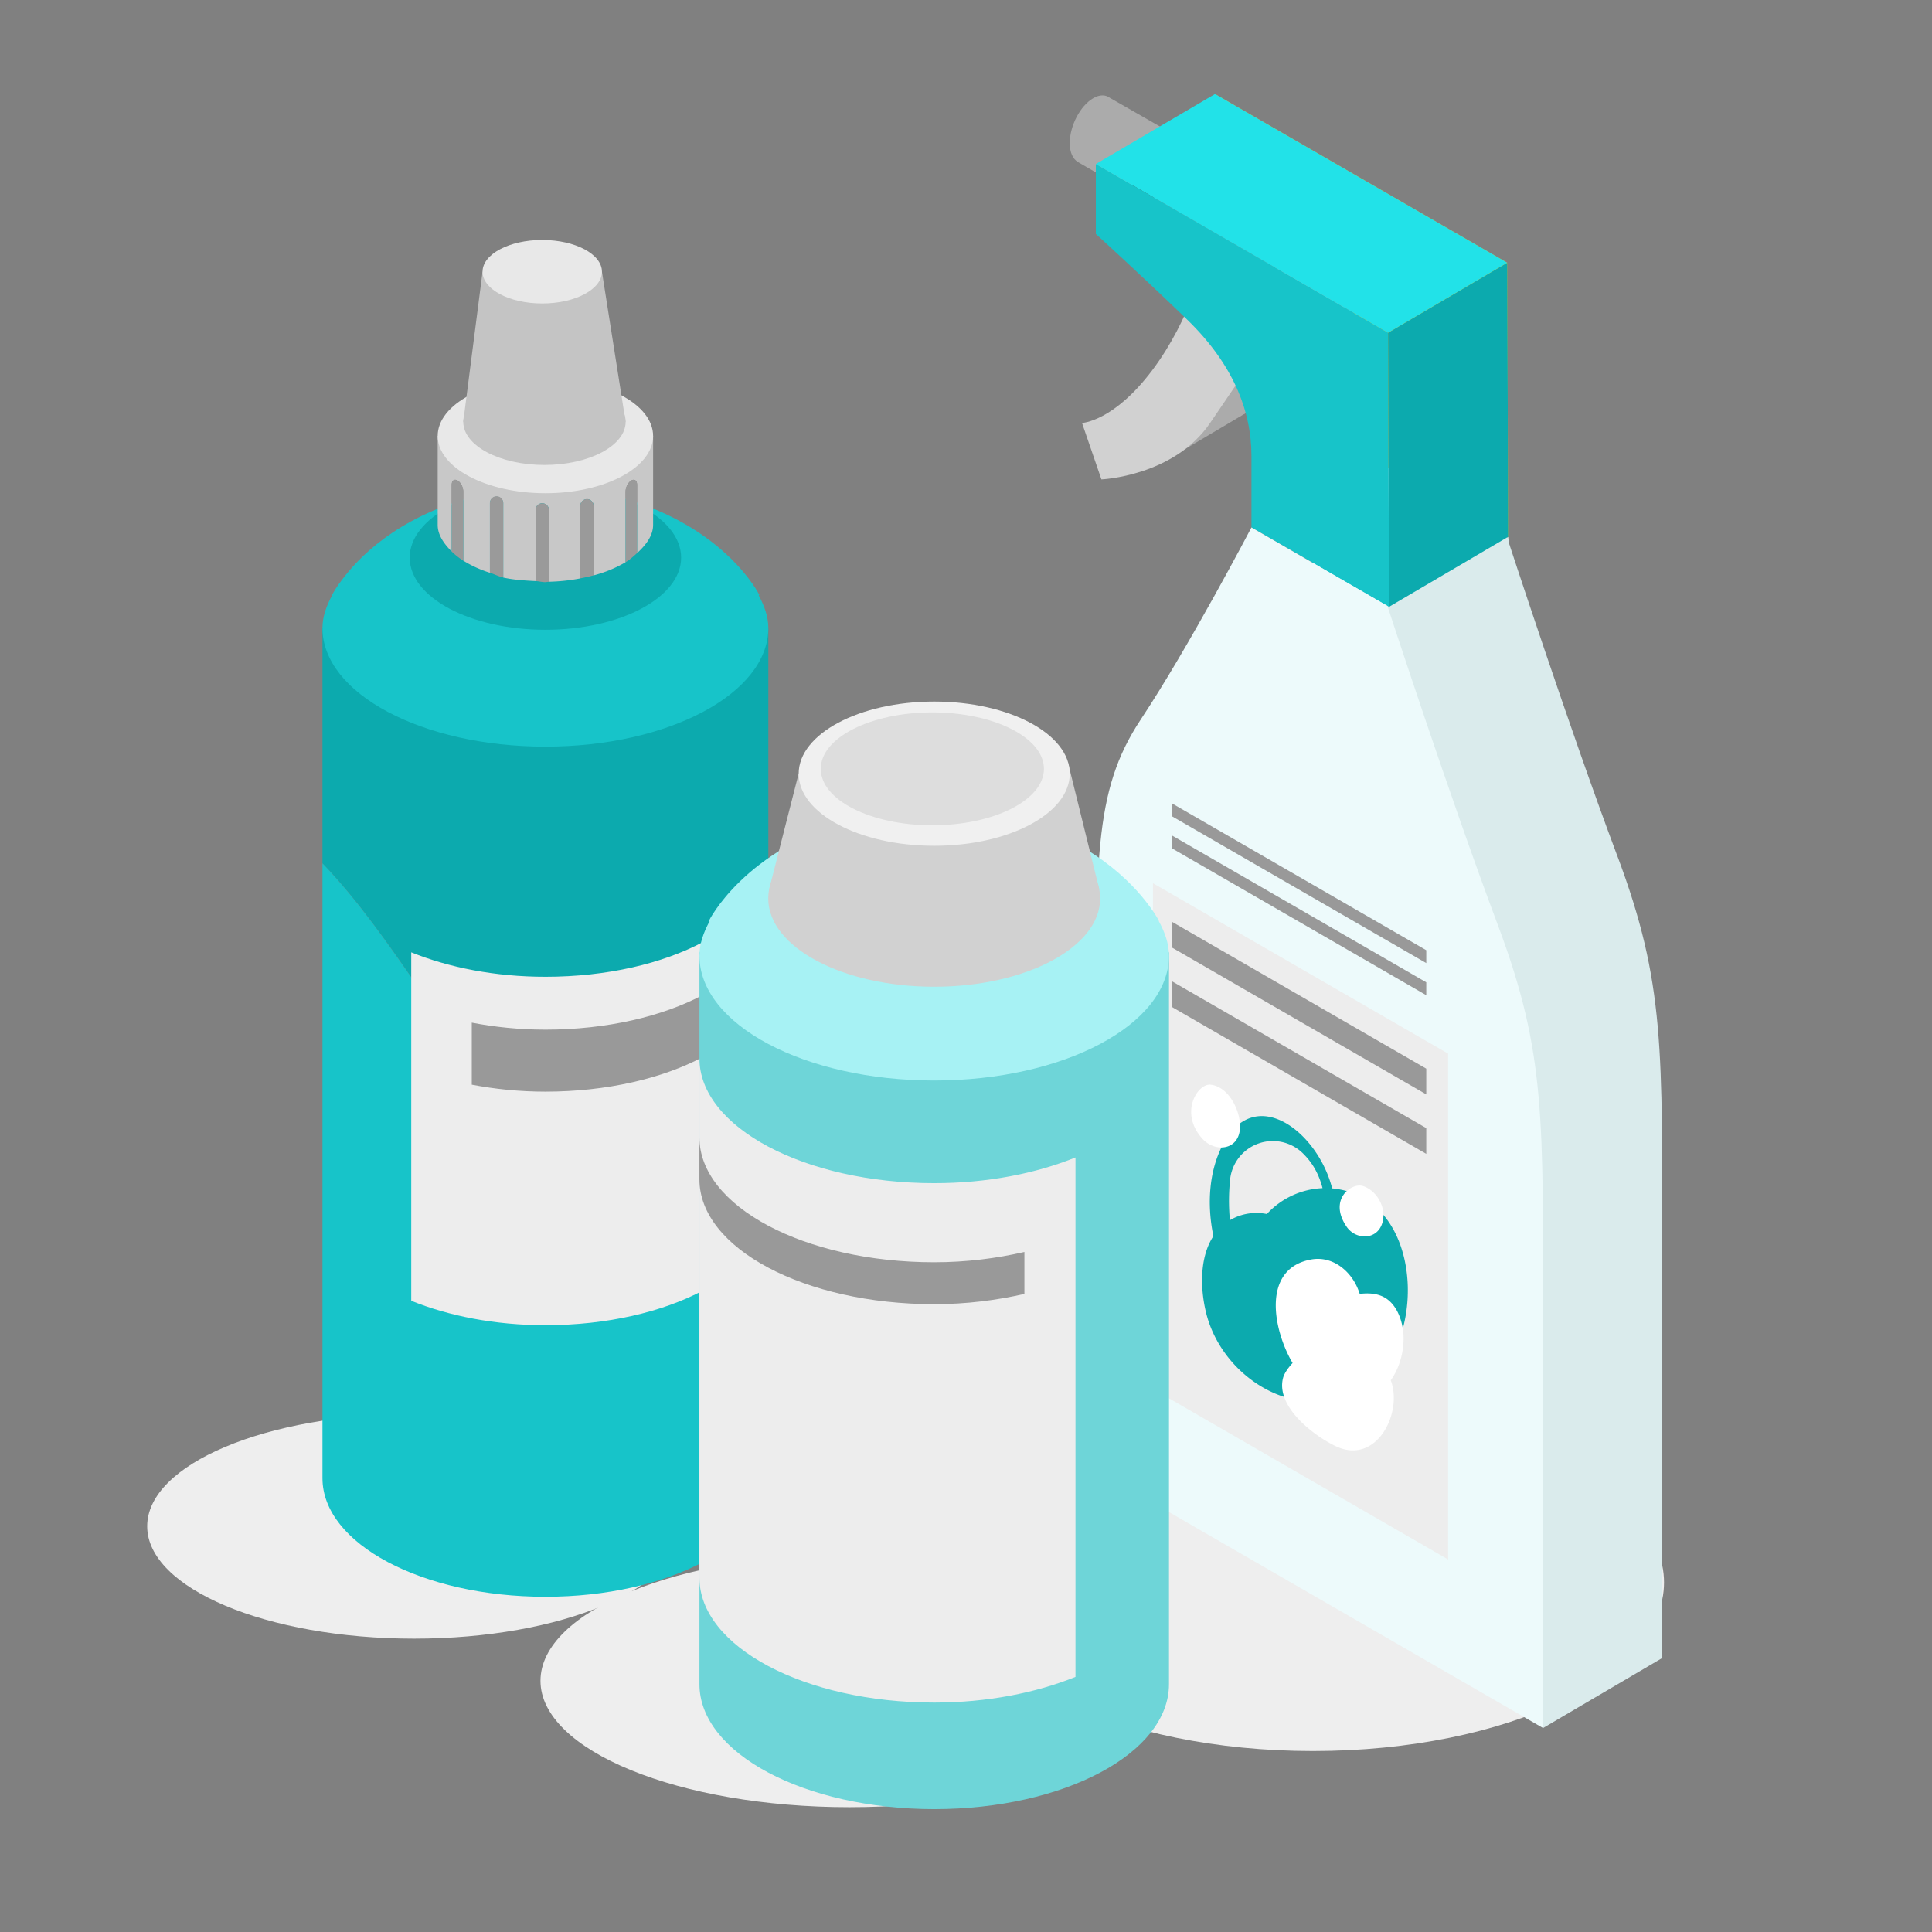
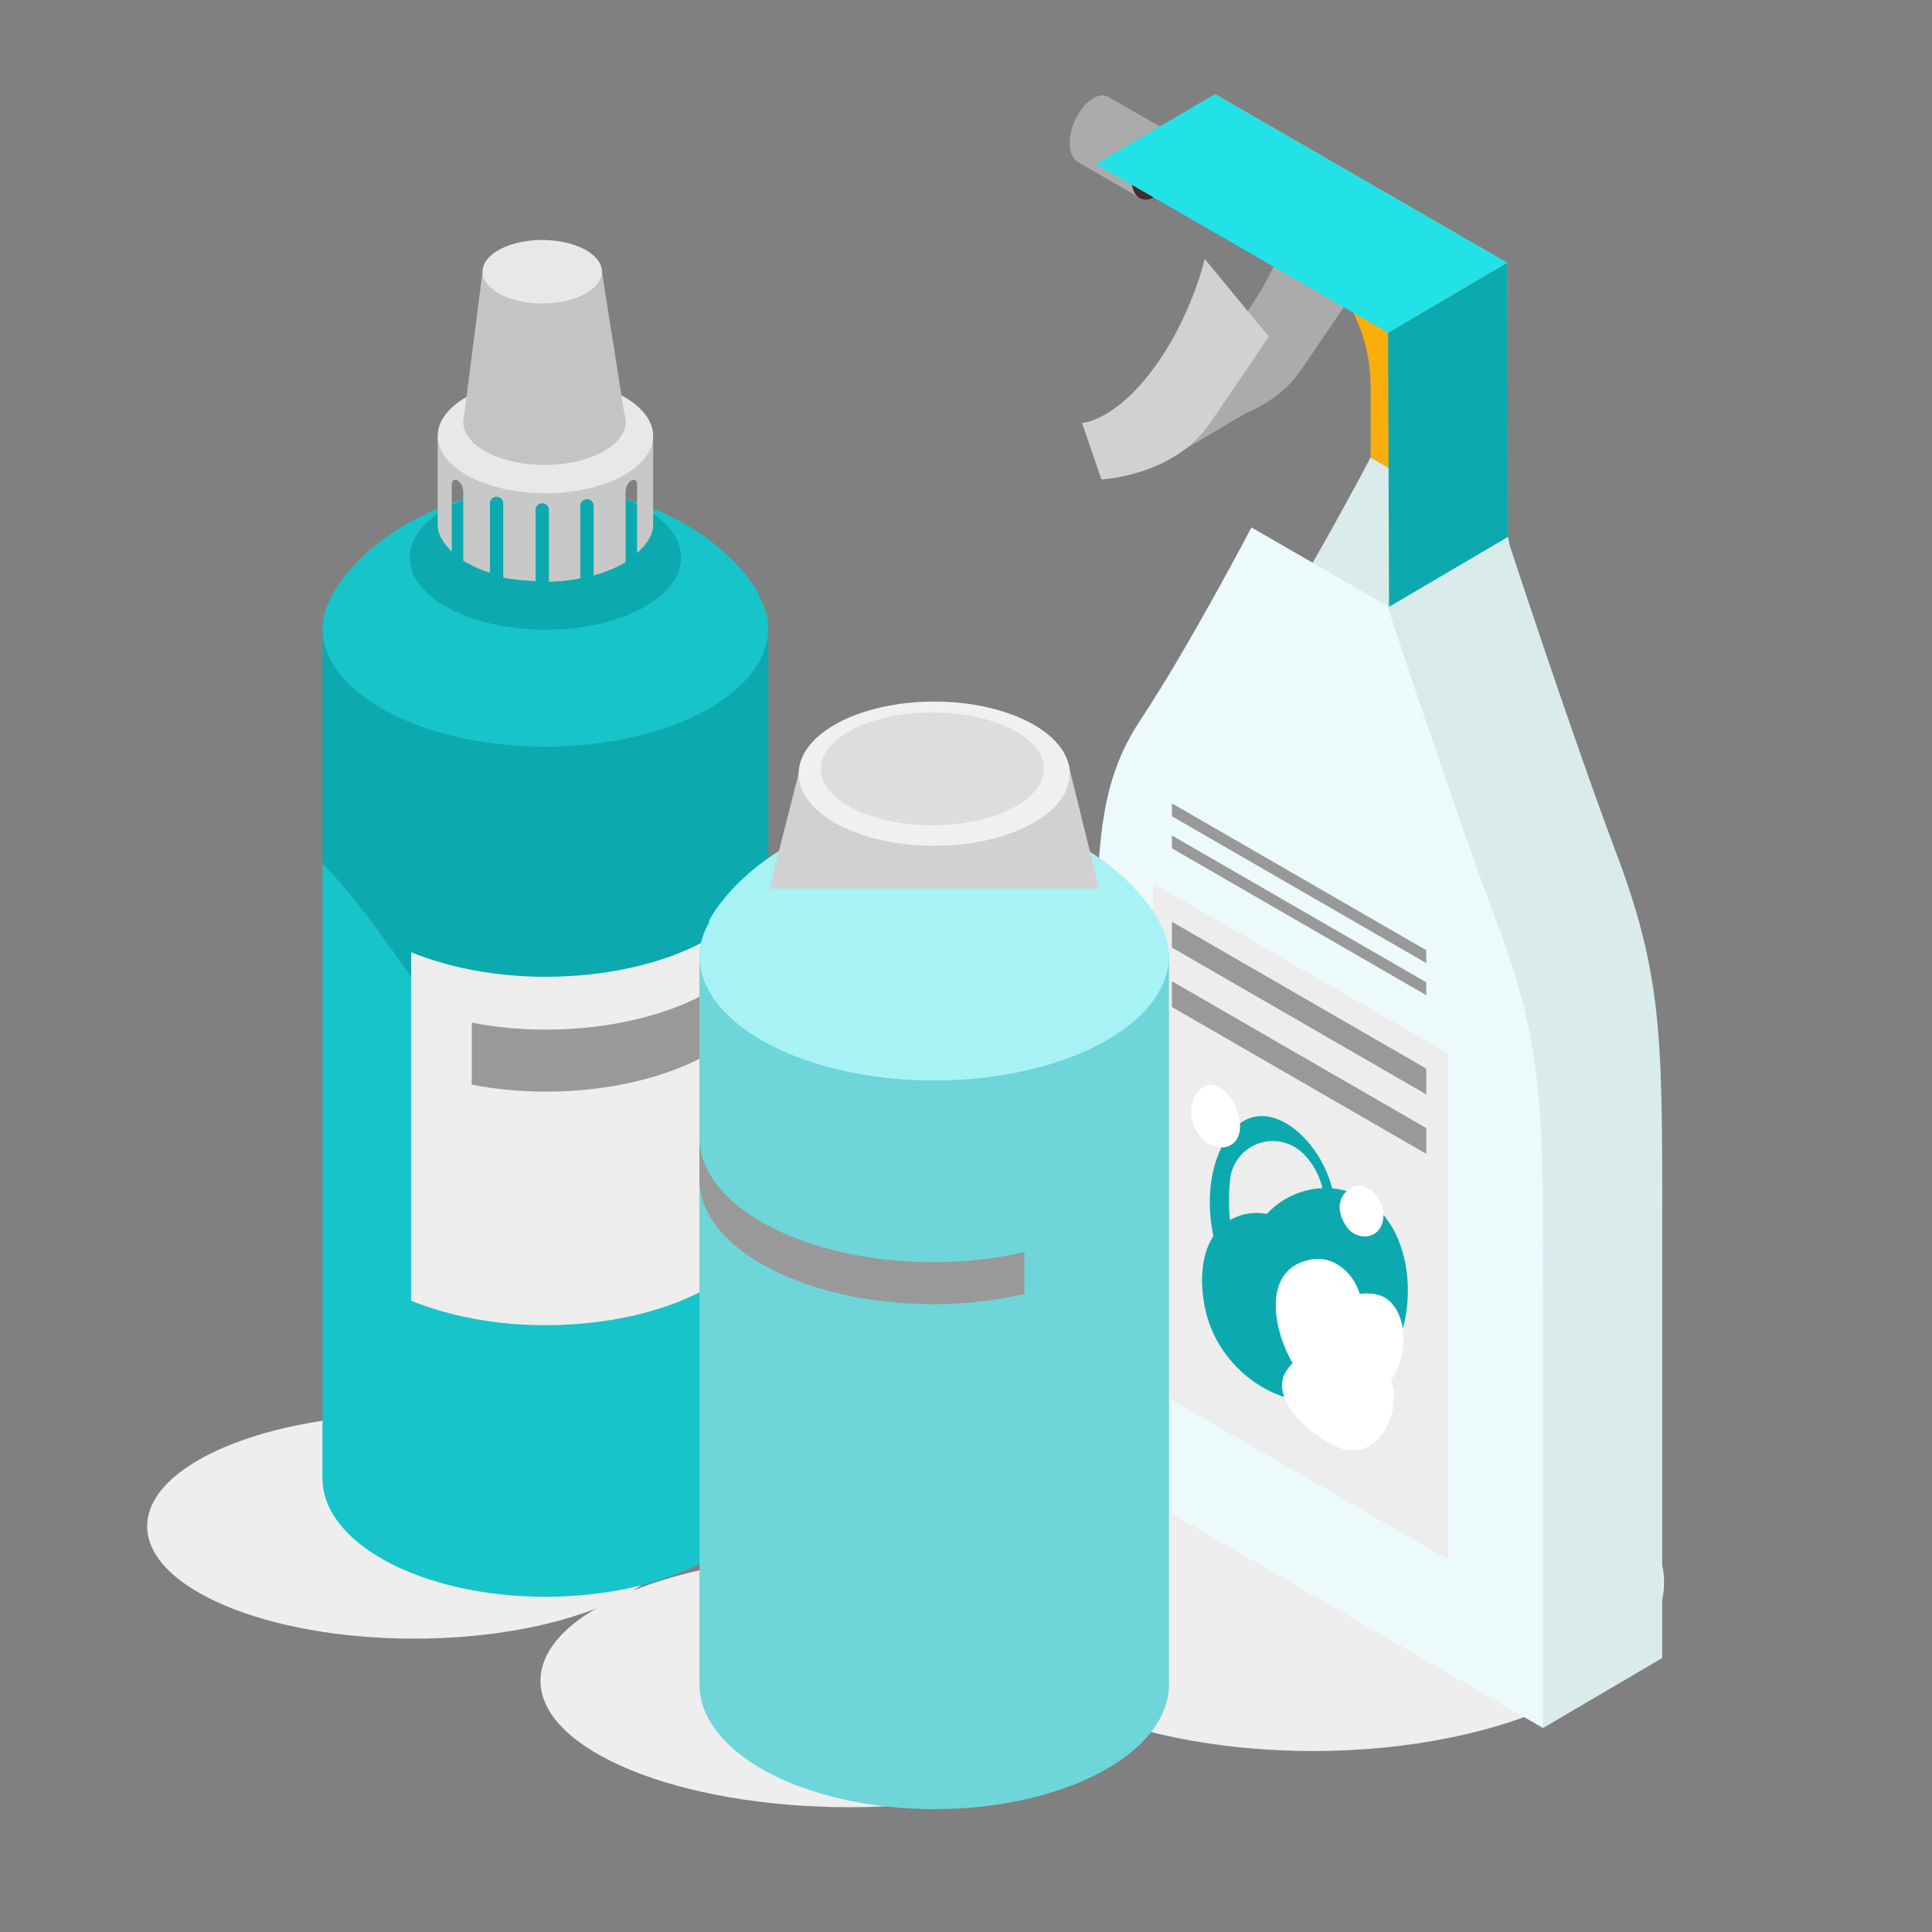
<svg xmlns="http://www.w3.org/2000/svg" width="64" height="64" fill="none">
  <rect width="100%" height="100%" fill="#808080" stroke="none" />
  <path fill-rule="evenodd" clip-rule="evenodd" d="M13.716 54.282c-4.88 0-8.84-1.668-8.84-3.722 0-2.058 3.96-3.722 8.84-3.722s8.84 1.669 8.84 3.722c0 2.058-3.96 3.722-8.84 3.722Z" fill="#EEE" />
  <path fill-rule="evenodd" clip-rule="evenodd" d="M28.139 59.866c-5.651 0-10.235-1.877-10.235-4.187 0-2.315 4.584-4.187 10.235-4.187 5.65 0 10.235 1.877 10.235 4.187 0 2.315-4.584 4.187-10.235 4.187Z" fill="#EEE" />
  <path fill-rule="evenodd" clip-rule="evenodd" d="M43.492 58.005c-6.422 0-11.631-2.503-11.631-5.583 0-3.087 5.21-5.583 11.631-5.583 6.422 0 11.631 2.503 11.631 5.583 0 3.087-5.21 5.583-11.631 5.583Z" fill="#EEE" />
  <path d="M53.57 28.34c-1.591-4.24-3.662-10.586-3.662-10.586l-1.566-.904-.403-.233-2.536-1.464s-2.07 3.955-3.663 6.356c-1.593 2.4-1.491 4.69-1.491 11.608V46.37l7.69 4.44.403.232 6.72 3.88V41.67c0-6.917.101-9.09-1.491-13.33Z" fill="#DAEBEC" />
  <path d="M42.928 6.812s-.45 1.971-1.736 3.681c-1.285 1.71-2.33 1.75-2.33 1.75l.643 1.87s2.407-.103 3.605-1.874c1.198-1.77 1.945-2.854 1.945-2.854l-2.127-2.573Z" fill="#ABABAB" />
  <path d="m49.93 8.704-9.681-5.59v2.319s1.513 1.374 3.022 2.836c1.508 1.46 2.132 3.002 2.132 4.521v2.364l4.557 2.63-.03-9.08Z" fill="#F9AE0B" />
  <path d="m36.776 3.247-.001.001c-.142-.114-.34-.123-.56.005-.43.248-.778.914-.778 1.487 0 .31.104.525.264.621v.003l2.156 1.247 1.017-2.163-2.098-1.201Z" fill="#ABABAB" />
  <path d="M39.04 5.03c0 .574-.349 1.24-.779 1.488-.43.248-.778-.015-.778-.588 0-.574.349-1.24.778-1.488.43-.249.779.015.779.589Z" fill="#422A2A" />
  <path d="m39.04 15.006 2.227-1.32-1.02-.577-1.207 1.232v.665Z" fill="#ABABAB" />
  <path d="M39.908 8.58s-.45 1.971-1.735 3.681c-1.286 1.71-2.33 1.75-2.33 1.75l.643 1.87s2.406-.103 3.604-1.874c1.198-1.77 1.945-2.853 1.945-2.853L39.908 8.58Z" fill="#D1D1D1" />
-   <path d="m45.982 11.021-9.681-5.589V7.75s1.514 1.374 3.022 2.835c1.508 1.462 2.133 3.004 2.133 4.523v2.362l4.557 2.632-.03-9.08Z" fill="#17C4C9" />
  <path d="m49.96 17.784-3.947 2.319 5.103 37.14 3.947-2.319-5.103-37.14Z" fill="#DAEBEC" />
  <path d="m46.013 20.102 3.947-2.32-.03-9.08-3.948 2.32.031 9.08Z" fill="#0CAAAE" />
  <path d="M49.624 30.659c-1.593-4.24-3.663-10.585-3.663-10.585l-1.567-.905-.402-.233-2.536-1.464s-2.07 3.955-3.663 6.356c-1.593 2.4-1.492 4.69-1.492 11.608V48.69l7.69 4.44.403.232 6.721 3.881V43.99c0-6.918.1-9.091-1.491-13.33Z" fill="#EDFAFB" />
  <path d="M40.249 3.114 36.3 5.434l9.681 5.589 3.947-2.32-9.68-5.589Z" fill="#22E2E8" />
  <path d="m47.972 51.66-9.778-5.645V29.258l9.778 5.645v16.756Z" fill="#EDEDED" />
  <path d="m47.247 35.4-8.427-4.866v.853l8.427 4.866V35.4Zm0-2.86-8.427-4.865v.426l8.427 4.866v-.426Zm0-1.063-8.427-4.865v.427l8.427 4.865v-.427Zm0 5.893-8.427-4.866v.853l8.427 4.866v-.853Z" fill="#999" />
  <path d="M40.75 39.062a1.423 1.423 0 0 1 2.462-.803c.308.314.494.695.599 1.1a2.658 2.658 0 0 0-1.845.857 1.722 1.722 0 0 0-1.221.203c-.007-.078-.017-.156-.021-.236a6.875 6.875 0 0 1 .026-1.121Zm4.413.627a2.528 2.528 0 0 0-1.034-.322c-.466-1.857-2.527-3.467-3.6-1.489-.478.88-.556 1.994-.334 3.07-.466.71-.433 1.748-.246 2.522.572 2.364 3.465 3.972 5.522 2.228 1.593-1.351 1.612-4.917-.308-6.009Z" fill="#0CAAAE" />
  <path d="M46.467 43.992c-.066-.385-.246-.807-.6-1.01-.242-.138-.533-.154-.824-.12a2.163 2.163 0 0 0-.093-.24c-.27-.582-.852-1.02-1.514-.9-1.638.294-1.28 2.302-.617 3.43-.155.166-.278.35-.316.494-.246.95 1.014 1.914 1.747 2.262 1.358.643 2.23-1.12 1.82-2.185.354-.488.49-1.186.397-1.73Zm-6.351-8.06c-.449-.059-1.071.947-.27 1.805.416.445 1.203.371 1.231-.384.02-.55-.363-1.342-.961-1.42Zm5.039 3.358c-.375-.127-1.166.436-.547 1.346.293.432.991.461 1.178-.107.159-.485-.151-1.077-.631-1.239Z" fill="#fff" />
  <path d="M10.682 28.6v-7.796h14.77v17.815c-7.805 3.487-10.167-5.225-14.77-10.02Z" fill="#0CAAAE" />
  <path d="M18.067 52.895c-4.079 0-7.385-1.758-7.385-3.928V28.6c4.603 4.795 6.965 13.506 14.77 10.02v10.347c0 2.17-3.307 3.928-7.385 3.928Z" fill="#17C4C9" />
  <path d="M13.623 31.547c1.24.501 2.768.81 4.444.81 4.079 0 7.386-1.76 7.386-3.929v11.543c0 2.17-3.307 3.928-7.386 3.928-1.676 0-3.204-.308-4.444-.809V31.547Z" fill="#EDEDED" />
  <path d="M15.628 33.876c.763.147 1.58.232 2.439.232 4.078 0 7.386-1.759 7.386-3.928v2.054c0 2.17-3.308 3.928-7.386 3.928-.86 0-1.676-.085-2.439-.231v-2.055Z" fill="#999" />
  <path d="m11.005 19.714-.007-.003s.068-.132.206-.335l.118-.16c.531-.72 1.797-2.053 4.29-2.74.865-.24 1.359-.017 1.62.445.278-.018.55-.046.835-.046.292 0 .57.029.853.047.261-.463.755-.686 1.62-.447 3.51.968 4.616 3.236 4.616 3.236l-.024.01c.188.346.32.705.32 1.082 0 2.17-3.307 3.93-7.385 3.93-4.079 0-7.385-1.76-7.385-3.93 0-.38.134-.74.323-1.089Z" fill="#17C4C9" />
  <path d="M18.067 16.08c2.483 0 4.496 1.07 4.496 2.391 0 1.32-2.013 2.391-4.496 2.391-2.482 0-4.495-1.07-4.495-2.39 0-1.322 2.013-2.392 4.495-2.392Z" fill="#0CAAAE" />
  <path d="M21.635 14.442v2.944c0 .348-.224.656-.53.935v-2.26c0-.14-.086-.205-.191-.144-.105.06-.19.225-.19.365v2.341a4.127 4.127 0 0 1-1.06.437v-2.305a.22.22 0 0 0-.44 0v2.405a6.264 6.264 0 0 1-1.041.111v-2.38c0-.12-.1-.22-.221-.22s-.22.1-.22.22v2.358c-.371-.019-.742-.043-1.072-.117V16.66a.221.221 0 0 0-.441 0v2.313a3.817 3.817 0 0 1-.883-.402v-2.29c0-.14-.086-.305-.191-.365-.105-.06-.191.004-.191.145v2.208c-.271-.268-.465-.559-.465-.884v-2.944h7.136Z" fill="#C8C8C8" />
-   <path d="M17.962 16.671c.122 0 .221.1.221.22v2.38l-.116.013c-.115 0-.213-.03-.325-.035v-2.357a.22.22 0 0 1 .22-.22Zm1.481-.138c.121 0 .22.1.22.22v2.306c-.143.039-.286.07-.44.1v-2.405a.22.22 0 0 1 .22-.22Zm-2.993-.094a.22.22 0 0 1 .22.22v2.47c-.165-.037-.289-.107-.44-.157v-2.313a.22.22 0 0 1 .22-.22Zm-1.295-.522c.105.06.191.226.191.365v2.29a2.428 2.428 0 0 1-.382-.301v-2.209c0-.14.086-.206.191-.145Zm5.759-.001c.105-.06.191.004.191.145v2.26c-.115.105-.231.21-.38.301v-2.34c0-.14.084-.306.19-.366Z" fill="#9A9A9A" />
  <path d="M18.067 12.543c1.97 0 3.568.85 3.568 1.898s-1.598 1.898-3.568 1.898-3.568-.85-3.568-1.898c0-1.049 1.598-1.898 3.568-1.898Z" fill="#E8E8E8" />
  <path d="M18.035 12.543c1.485 0 2.69.64 2.69 1.43 0 .79-1.206 1.43-2.69 1.43-1.485 0-2.689-.64-2.689-1.43 0-.79 1.204-1.43 2.689-1.43Z" fill="#C4C4C4" />
  <path d="m15.985 9.001-.639 4.974h5.378L19.94 9h-3.955Z" fill="#C4C4C4" />
  <path d="M17.963 7.95c1.092 0 1.977.47 1.977 1.05 0 .582-.885 1.053-1.977 1.053-1.093 0-1.978-.471-1.978-1.052 0-.581.885-1.052 1.978-1.052Z" fill="#E8E8E8" />
  <path d="M23.17 31.546v24.246c0 2.285 3.482 4.138 7.777 4.138 4.296 0 7.777-1.853 7.777-4.138V31.546H23.17Z" fill="#6ED5D8" />
-   <path d="M35.627 38.342c-1.306.528-2.915.852-4.68.852-4.295 0-7.778-1.852-7.778-4.137v17.207c0 2.285 3.483 4.136 7.778 4.136 1.765 0 3.374-.324 4.68-.851V38.342Z" fill="#EDEDED" />
  <path d="M33.935 41.473c-.921.211-1.92.341-2.988.341-4.295 0-7.778-1.852-7.778-4.137v1.39c0 2.284 3.483 4.136 7.778 4.136 1.068 0 2.067-.13 2.988-.34v-1.39Z" fill="#999" />
  <path d="m38.384 30.509.008-.003s-.071-.14-.217-.354l-.123-.167c-.56-.758-1.894-2.163-4.521-2.888-.91-.251-1.43-.016-1.705.469-.293-.018-.578-.047-.879-.047-.308 0-.6.03-.898.049-.276-.487-.796-.722-1.706-.47-3.696 1.018-4.861 3.408-4.861 3.408l.024.01c-.197.365-.337.742-.337 1.14 0 2.285 3.483 4.137 7.778 4.137 4.296 0 7.777-1.852 7.777-4.137 0-.4-.14-.78-.34-1.147Z" fill="#A7F2F4" />
  <path d="m26.456 25.628-.971 3.807h10.924l-1.027-4.16-8.926.353Z" fill="#D1D1D1" />
-   <path d="M30.947 26.838c-3.037 0-5.498 1.309-5.498 2.924 0 1.616 2.461 2.925 5.498 2.925 3.036 0 5.497-1.31 5.497-2.925 0-1.615-2.46-2.924-5.497-2.924Z" fill="#D1D1D1" />
  <path d="M30.947 23.24c-2.48 0-4.49 1.07-4.49 2.39 0 1.318 2.01 2.388 4.49 2.388 2.48 0 4.49-1.07 4.49-2.389 0-1.32-2.01-2.389-4.49-2.389Z" fill="#F0F0F0" />
  <path d="M30.885 27.339c-2.041 0-3.696-.837-3.696-1.87 0-1.033 1.655-1.87 3.696-1.87 2.042 0 3.697.837 3.697 1.87 0 1.032-1.655 1.87-3.697 1.87Z" fill="#DDD" />
</svg>